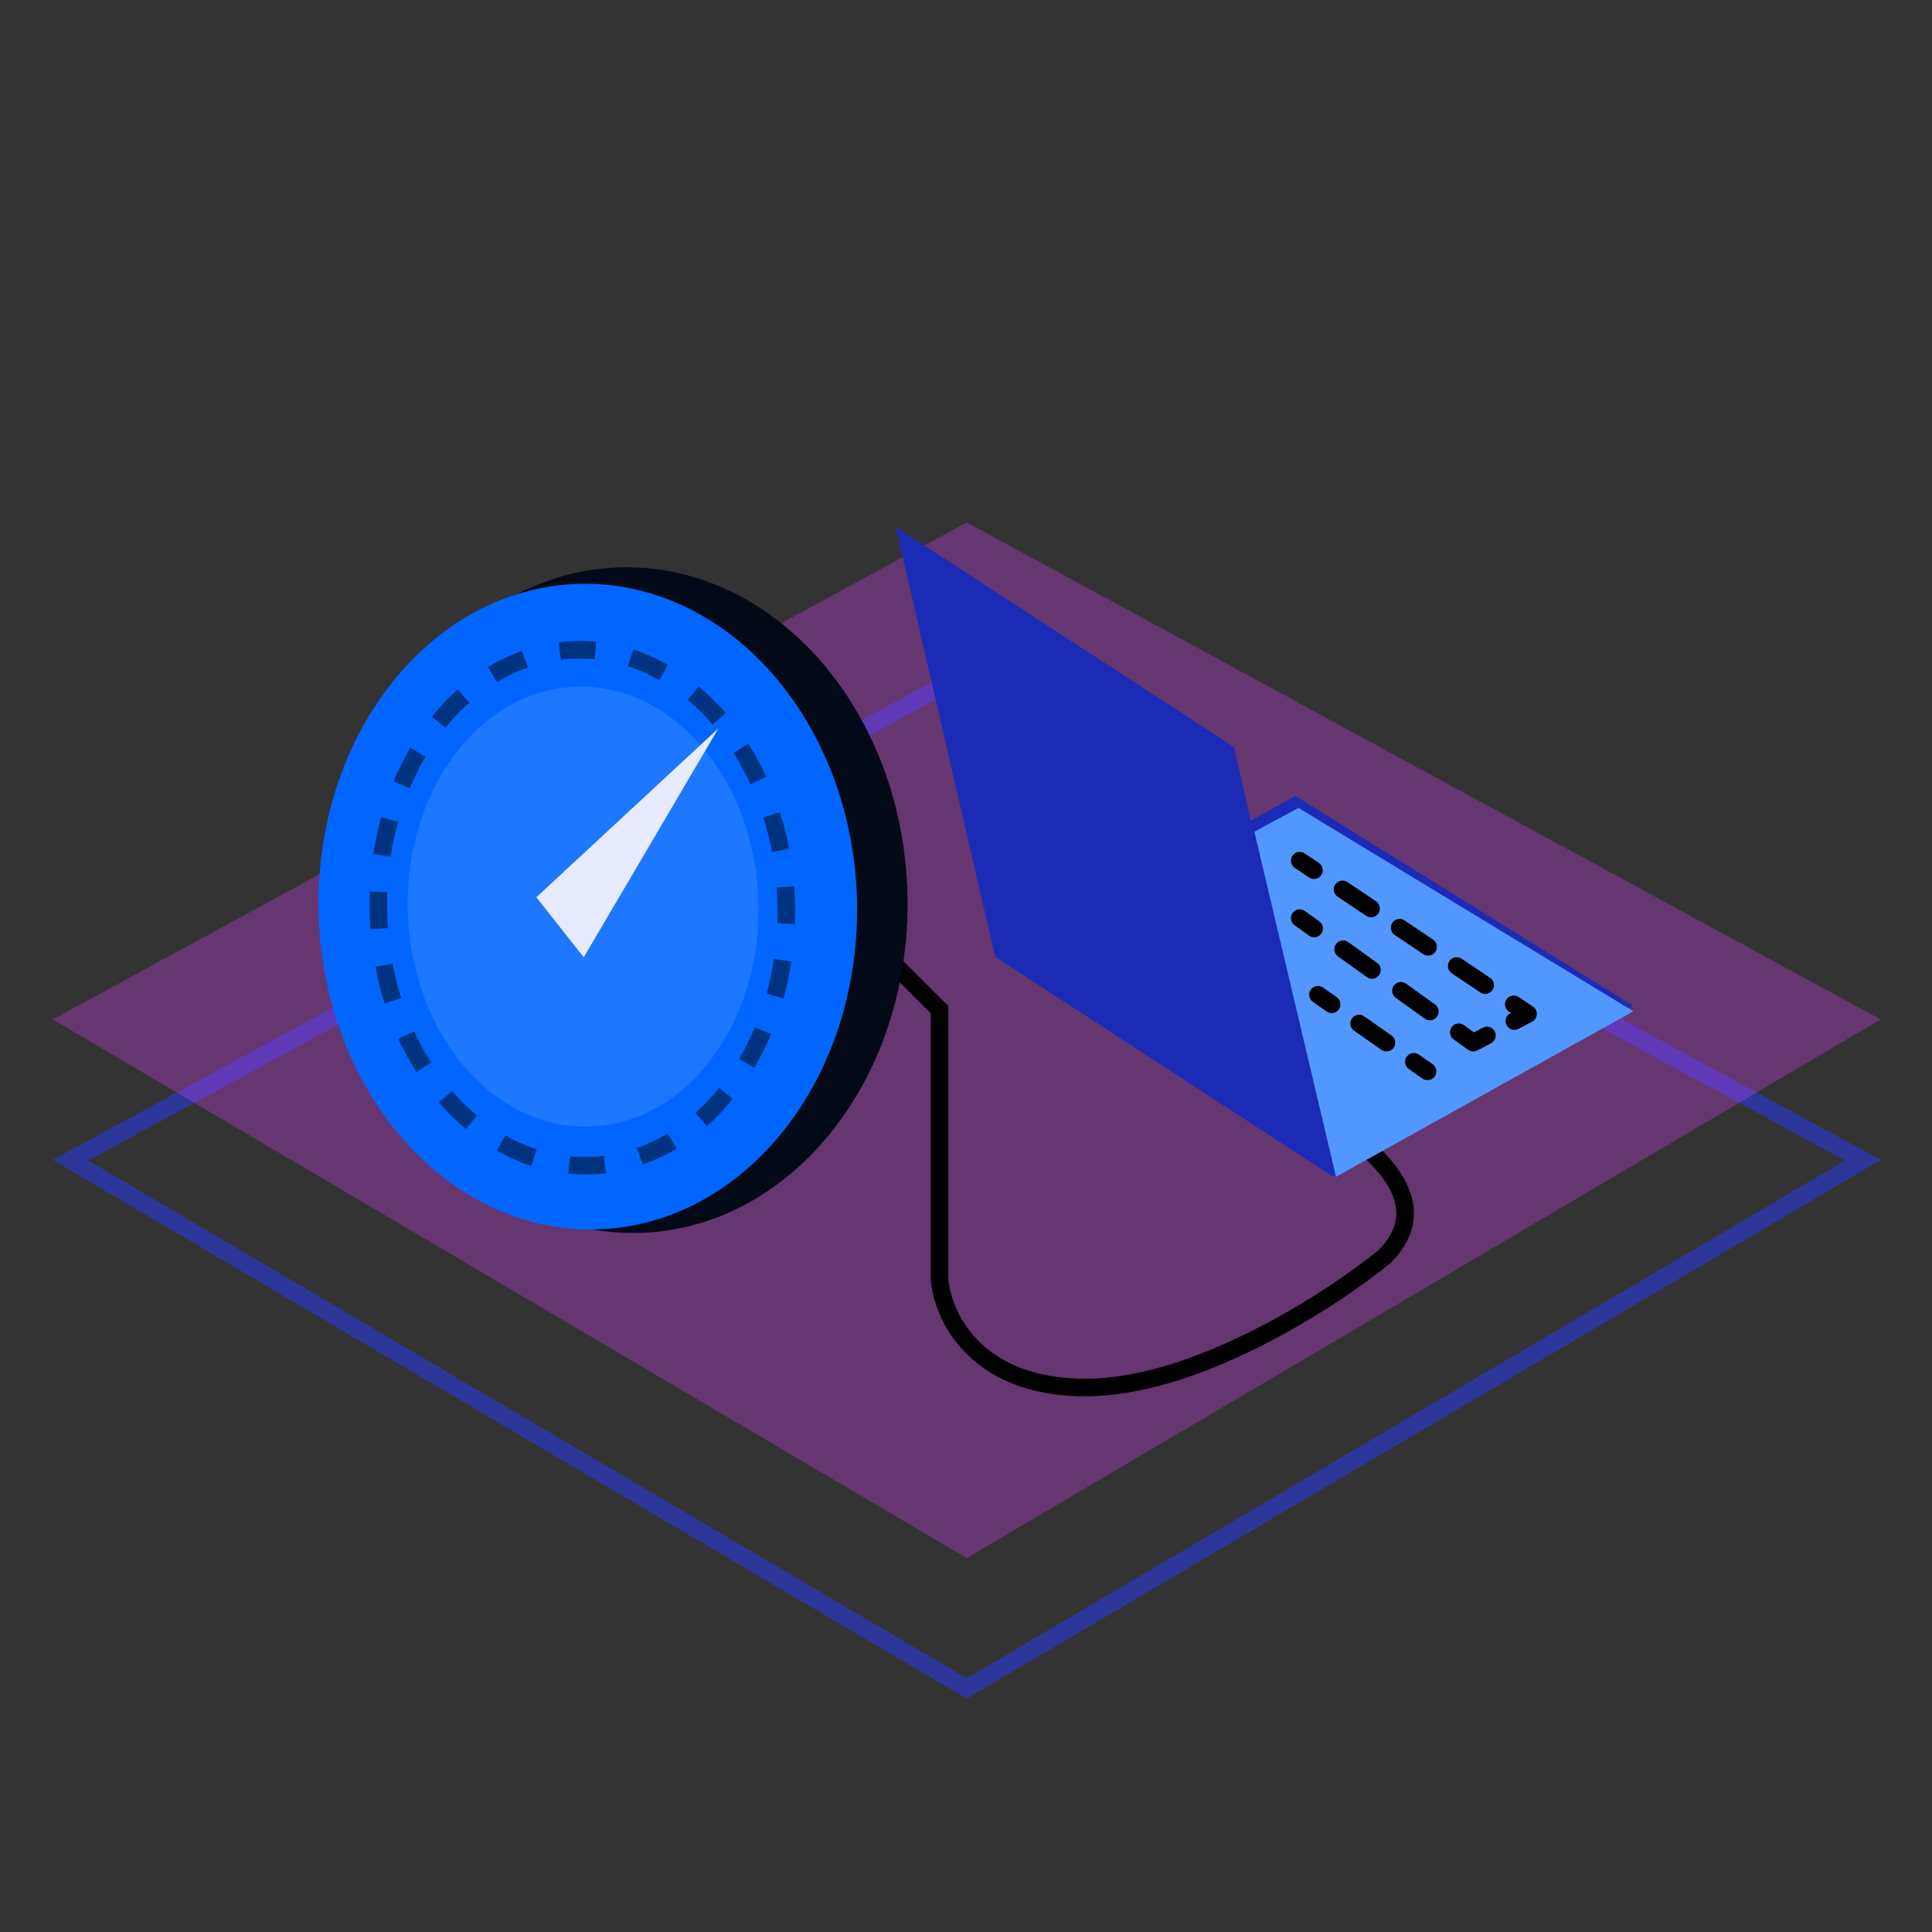
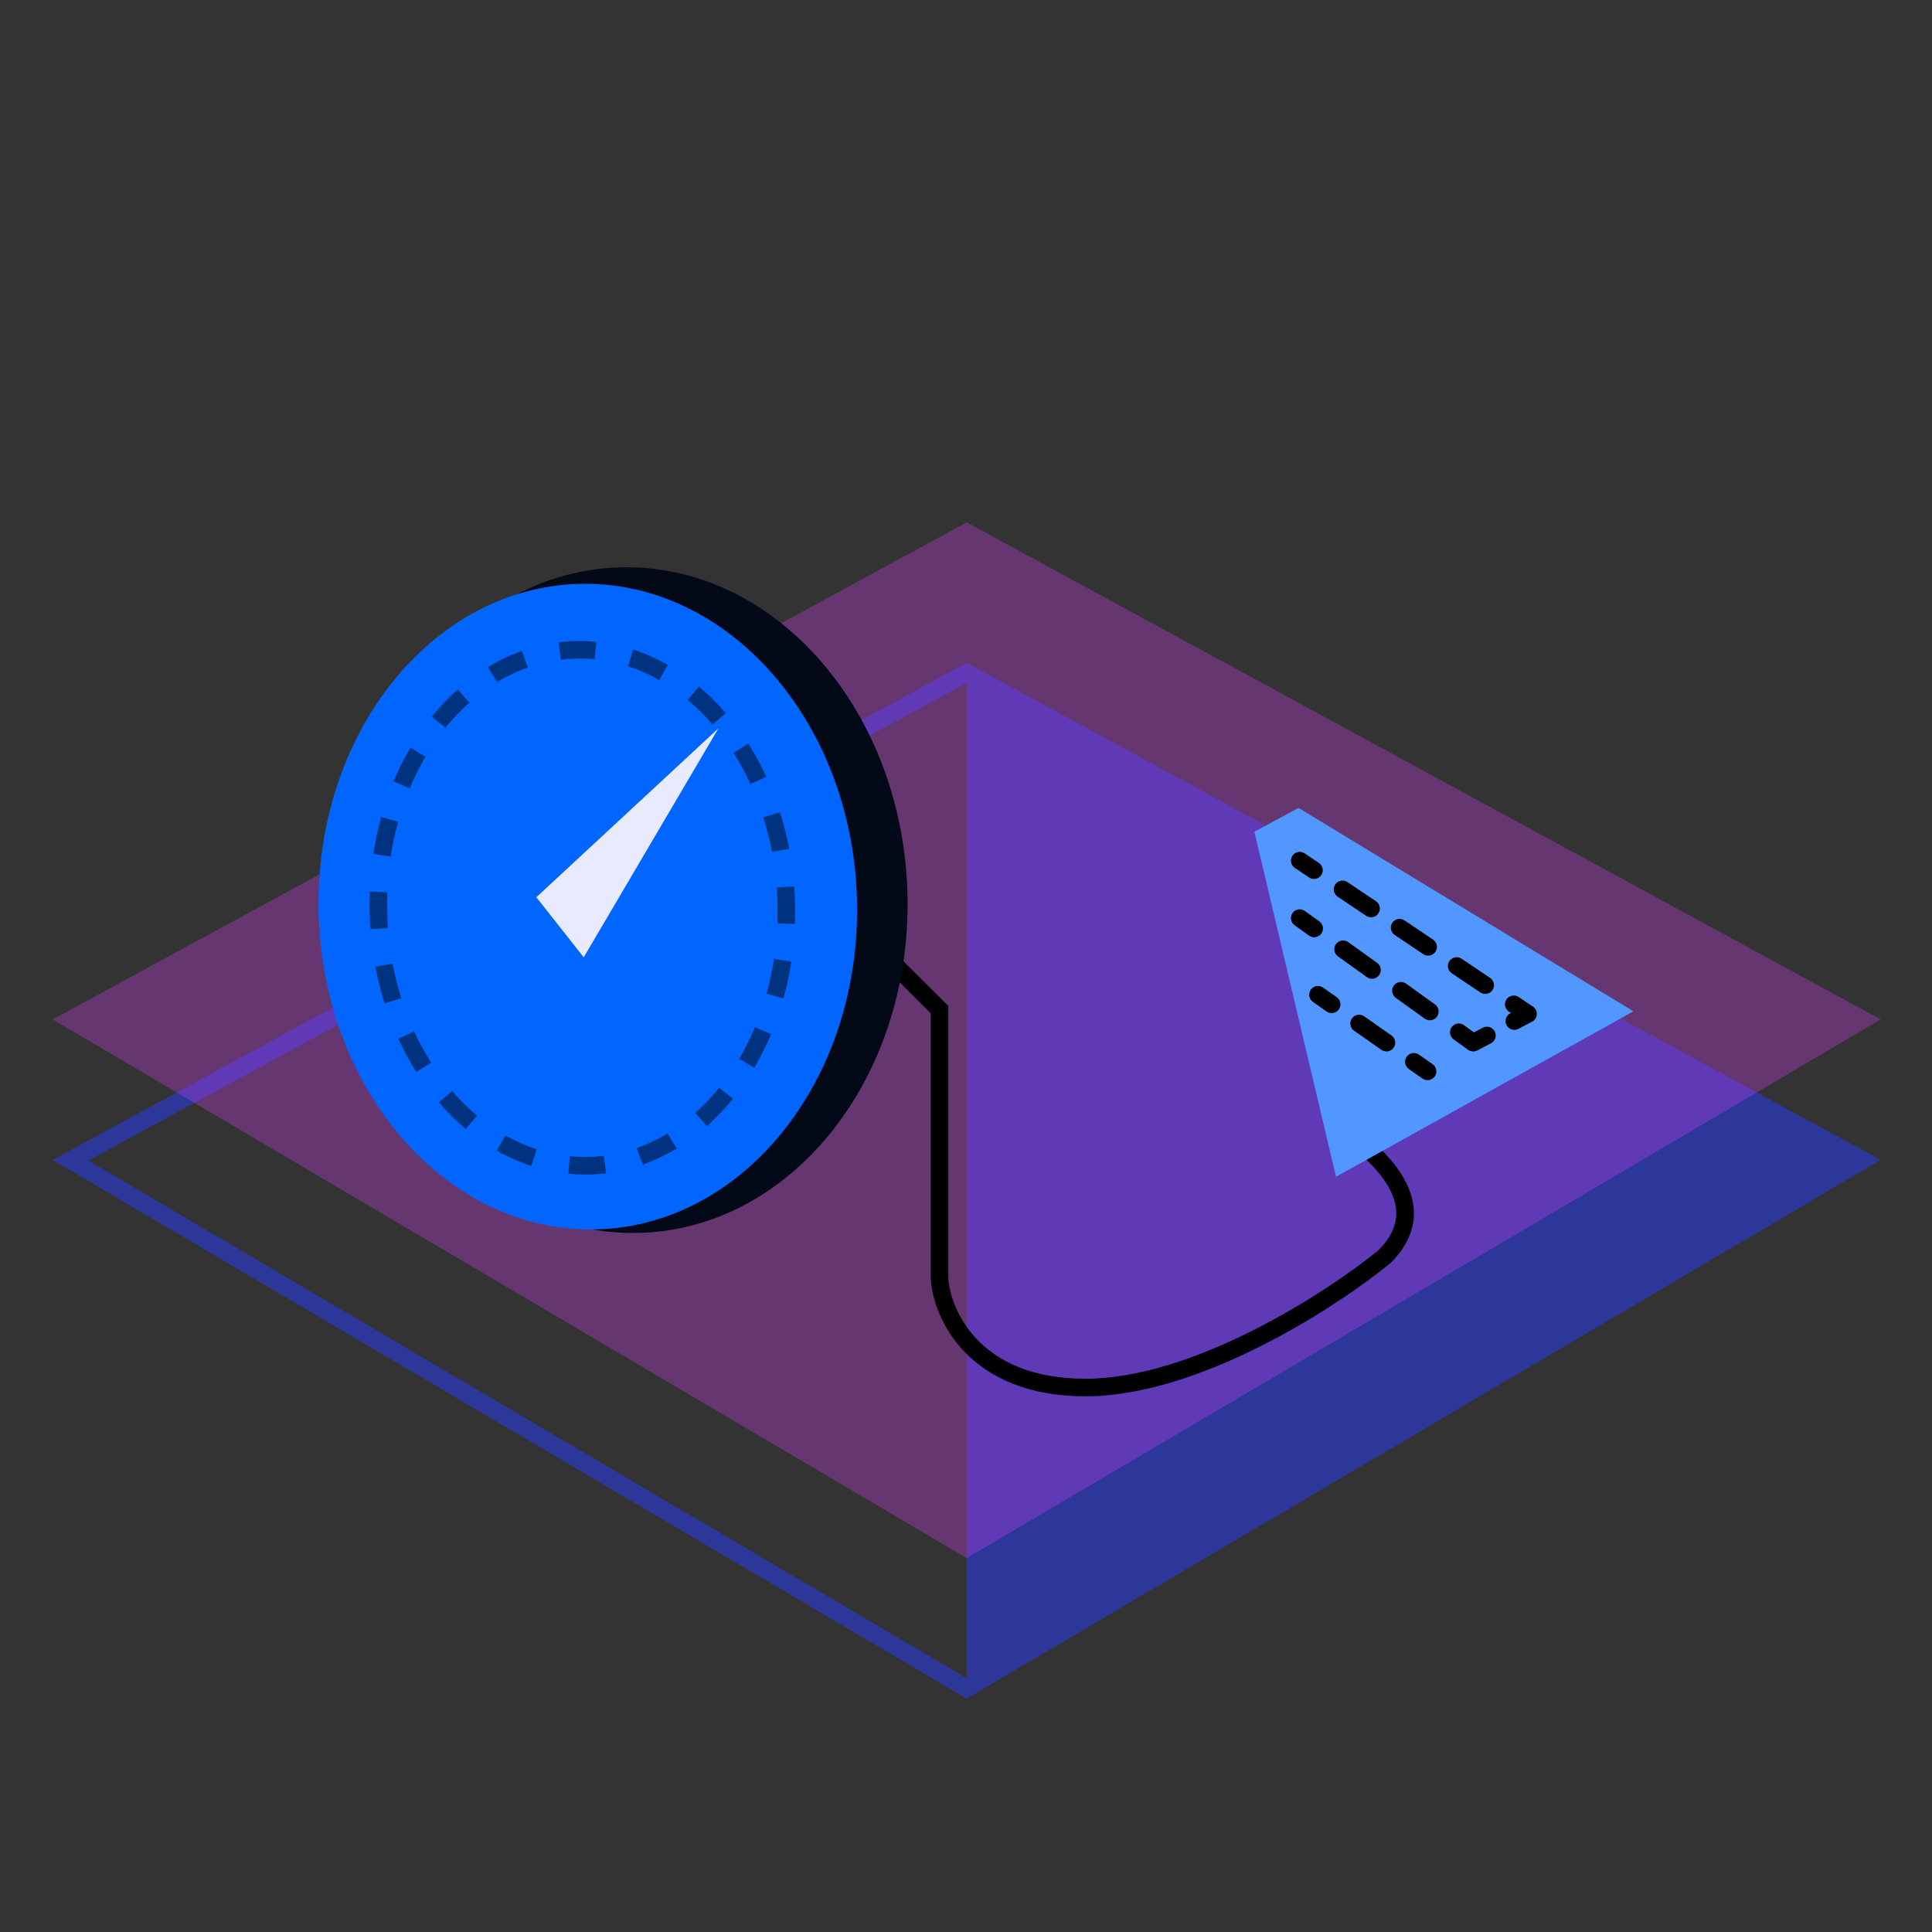
<svg xmlns="http://www.w3.org/2000/svg" width="110" height="110" viewBox="0 0 110 110" fill="none">
  <rect x="0" y="0" width="110" height="110" fill="#333333" stroke="none" />
  <g clip-path="url(#clip0_683_14119)">
-     <path opacity="0.5" fill-rule="evenodd" clip-rule="evenodd" d="M3 66.04L55.04 96.713L107.08 66.04L55.04 37.74L3 66.04ZM5.029 66.075L55.04 95.552L105.051 66.075L55.04 38.879L5.029 66.075Z" fill="#263CFF" />
+     <path opacity="0.5" fill-rule="evenodd" clip-rule="evenodd" d="M3 66.04L55.04 96.713L107.08 66.04L55.04 37.74L3 66.04ZM5.029 66.075L55.04 95.552L55.04 38.879L5.029 66.075Z" fill="#263CFF" />
    <path opacity="0.3" d="M3 58.04L55.04 29.74L107.08 58.04L55.04 88.713L3 58.04Z" fill="#DB3DFD" />
    <path fill-rule="evenodd" clip-rule="evenodd" d="M52.992 57.69L50.647 55.354L51.353 54.646L53.992 57.275V72.776C54.058 73.703 54.514 75.129 55.686 76.322C56.852 77.509 58.76 78.5 61.797 78.5C64.838 78.5 68.25 77.299 71.311 75.76C74.35 74.233 76.988 72.4 78.488 71.18C79.14 70.525 79.421 69.907 79.485 69.342C79.55 68.769 79.397 68.188 79.072 67.606C78.411 66.421 77.1 65.338 75.868 64.52L76.421 63.687C77.682 64.524 79.163 65.716 79.945 67.118C80.342 67.829 80.573 68.619 80.479 69.455C80.384 70.295 79.966 71.119 79.177 71.906L79.159 71.924L79.14 71.939C77.591 73.202 74.882 75.084 71.76 76.654C68.647 78.218 65.069 79.5 61.797 79.5C58.523 79.5 56.347 78.422 54.973 77.023C53.611 75.637 53.069 73.969 52.993 72.826L52.992 72.81V57.69Z" fill="black" />
-     <path d="M56.661 54.477L51 30L70.246 42.523L71.216 46.717L73.754 45.319L93 57.273L75.907 67L56.661 54.477Z" fill="#1C2BB6" />
    <path d="M93 57.579L76.067 67L71.42 47.354L73.933 46L93 57.579Z" fill="#5297FF" />
    <path fill-rule="evenodd" clip-rule="evenodd" d="M73.585 48.722C73.739 48.492 74.049 48.431 74.279 48.585L75.091 49.131C75.32 49.285 75.382 49.595 75.228 49.824C75.074 50.054 74.763 50.115 74.534 49.961L73.721 49.415C73.492 49.261 73.431 48.951 73.585 48.722ZM76.022 50.358C76.176 50.129 76.487 50.068 76.716 50.221L78.341 51.312C78.57 51.466 78.632 51.777 78.478 52.006C78.324 52.236 78.013 52.297 77.784 52.143L76.159 51.052C75.93 50.898 75.868 50.587 76.022 50.358ZM73.594 51.981C73.755 51.757 74.067 51.706 74.292 51.867L75.115 52.458C75.339 52.619 75.391 52.931 75.23 53.156C75.069 53.38 74.756 53.431 74.532 53.27L73.709 52.679C73.484 52.518 73.433 52.206 73.594 51.981ZM79.272 52.54C79.426 52.31 79.737 52.249 79.966 52.403L81.591 53.494C81.82 53.648 81.882 53.959 81.728 54.188C81.574 54.417 81.263 54.478 81.034 54.325L79.409 53.234C79.18 53.08 79.118 52.769 79.272 52.54ZM76.064 53.754C76.225 53.53 76.537 53.478 76.762 53.639L78.408 54.821C78.633 54.982 78.684 55.295 78.523 55.519C78.362 55.743 78.049 55.795 77.825 55.634L76.178 54.452C75.954 54.291 75.903 53.979 76.064 53.754ZM82.522 54.722C82.676 54.492 82.987 54.431 83.216 54.585L84.841 55.676C85.07 55.83 85.132 56.141 84.978 56.37C84.824 56.599 84.513 56.66 84.284 56.506L82.659 55.415C82.43 55.261 82.368 54.951 82.522 54.722ZM79.357 56.118C79.518 55.894 79.831 55.842 80.055 56.003L81.702 57.185C81.926 57.346 81.977 57.658 81.816 57.883C81.655 58.107 81.343 58.158 81.118 57.997L79.472 56.816C79.248 56.655 79.196 56.342 79.357 56.118ZM74.63 56.35C74.789 56.124 75.1 56.069 75.327 56.227L76.107 56.772C76.333 56.931 76.388 57.242 76.23 57.469C76.072 57.695 75.76 57.75 75.534 57.592L74.754 57.046C74.527 56.888 74.472 56.576 74.63 56.35ZM85.772 56.903C85.926 56.674 86.237 56.613 86.466 56.767L87.279 57.312C87.425 57.411 87.509 57.579 87.499 57.755C87.49 57.931 87.388 58.089 87.232 58.17L86.452 58.58C86.208 58.708 85.906 58.613 85.777 58.369C85.649 58.124 85.743 57.822 85.988 57.694L86.024 57.675L85.909 57.597C85.68 57.443 85.618 57.133 85.772 56.903ZM76.97 57.986C77.129 57.76 77.44 57.705 77.667 57.863L79.227 58.954C79.453 59.112 79.508 59.424 79.35 59.651C79.192 59.877 78.88 59.932 78.653 59.774L77.094 58.683C76.867 58.525 76.812 58.213 76.97 57.986ZM82.65 58.481C82.811 58.257 83.124 58.206 83.348 58.367L83.921 58.778L84.428 58.512C84.672 58.384 84.975 58.478 85.103 58.723C85.231 58.967 85.137 59.269 84.892 59.398L84.112 59.807C83.945 59.895 83.742 59.88 83.588 59.77L82.765 59.179C82.541 59.018 82.49 58.706 82.65 58.481ZM80.09 60.168C80.249 59.942 80.56 59.887 80.787 60.045L81.567 60.59C81.793 60.749 81.848 61.06 81.69 61.287C81.532 61.513 81.22 61.568 80.993 61.41L80.213 60.865C79.987 60.706 79.932 60.395 80.09 60.168Z" fill="black" />
    <path d="M51.67 51.056C51.863 61.522 44.938 70.093 36.203 70.2C27.469 70.307 20.232 61.909 20.04 51.443C19.847 40.977 26.772 32.406 35.507 32.299C44.241 32.192 51.478 40.59 51.67 51.056Z" fill="#040918" />
    <path d="M48.799 51.62C48.884 61.771 42.089 70 33.622 70C25.154 70 18.221 61.771 18.136 51.62C18.051 41.469 24.847 33.239 33.314 33.239C41.781 33.239 48.714 41.469 48.799 51.62Z" fill="#0166FF" />
-     <path opacity="0.2" d="M43.192 51.499C43.319 58.417 38.95 64.08 33.432 64.147C27.914 64.215 23.338 58.662 23.211 51.744C23.084 44.826 27.453 39.163 32.971 39.095C38.489 39.028 43.065 44.581 43.192 51.499Z" fill="#92BDFF" />
    <path opacity="0.5" fill-rule="evenodd" clip-rule="evenodd" d="M45.258 52.613L44.259 52.569C44.272 52.232 44.275 51.892 44.269 51.549C44.262 51.206 44.246 50.865 44.221 50.529L45.219 50.461C45.245 50.816 45.262 51.175 45.268 51.536C45.275 51.898 45.272 52.257 45.258 52.613ZM44.938 48.328L43.956 48.509C43.826 47.831 43.659 47.173 43.458 46.537L44.411 46.24C44.625 46.914 44.801 47.611 44.938 48.328ZM43.635 44.23L42.727 44.644C42.439 44.02 42.116 43.427 41.762 42.868L42.605 42.336C42.984 42.934 43.329 43.566 43.635 44.23ZM41.323 40.603L40.567 41.253C40.124 40.738 39.65 40.27 39.151 39.851L39.791 39.087C40.333 39.542 40.846 40.049 41.323 40.603ZM38.023 37.855L37.534 38.724C36.96 38.398 36.364 38.133 35.751 37.934L36.055 36.983C36.735 37.204 37.393 37.497 38.023 37.855ZM33.951 36.543L33.859 37.538C33.541 37.507 33.219 37.493 32.894 37.497C32.569 37.501 32.247 37.523 31.93 37.562L31.802 36.569C32.156 36.526 32.514 36.501 32.875 36.497C33.237 36.492 33.596 36.508 33.951 36.543ZM29.715 37.061L30.054 38.004C29.448 38.218 28.863 38.497 28.301 38.837L27.78 37.98C28.397 37.607 29.044 37.298 29.715 37.061ZM26.058 39.255L26.726 40.003C26.243 40.434 25.787 40.914 25.362 41.439L24.583 40.808C25.04 40.242 25.533 39.723 26.058 39.255ZM23.364 42.572L24.227 43.083C23.894 43.65 23.593 44.251 23.328 44.882L22.405 44.49C22.687 43.819 23.008 43.178 23.364 42.572ZM21.703 46.518L22.667 46.791C22.489 47.432 22.346 48.094 22.242 48.775L21.253 48.618C21.363 47.898 21.514 47.197 21.703 46.518ZM21.051 50.757C21.038 51.112 21.034 51.471 21.041 51.833C21.048 52.195 21.064 52.554 21.091 52.909L22.088 52.841C22.063 52.504 22.047 52.164 22.041 51.821C22.035 51.478 22.038 51.137 22.05 50.8L21.051 50.757ZM21.372 55.042L22.354 54.861C22.483 55.538 22.65 56.197 22.851 56.833L21.898 57.13C21.685 56.456 21.508 55.758 21.372 55.042ZM22.675 59.139L23.583 58.725C23.87 59.35 24.193 59.943 24.547 60.501L23.704 61.033C23.325 60.436 22.981 59.803 22.675 59.139ZM24.986 62.766L25.742 62.117C26.186 62.631 26.659 63.1 27.158 63.518L26.518 64.283C25.976 63.828 25.464 63.321 24.986 62.766ZM28.286 65.515L28.776 64.646C29.349 64.972 29.945 65.236 30.558 65.435L30.255 66.386C29.574 66.165 28.916 65.873 28.286 65.515ZM32.359 66.827L32.45 65.832C32.768 65.863 33.09 65.877 33.416 65.873C33.741 65.869 34.062 65.847 34.379 65.808L34.507 66.801C34.154 66.844 33.796 66.868 33.434 66.873C33.072 66.877 32.713 66.862 32.359 66.827ZM36.594 66.309C37.266 66.071 37.913 65.763 38.53 65.39L38.008 64.533C37.447 64.873 36.861 65.152 36.255 65.366L36.594 66.309ZM40.251 64.115L39.584 63.366C40.067 62.936 40.523 62.456 40.947 61.931L41.727 62.562C41.27 63.127 40.777 63.647 40.251 64.115ZM42.945 60.798L42.082 60.287C42.416 59.72 42.717 59.119 42.981 58.488L43.904 58.879C43.623 59.551 43.302 60.192 42.945 60.798ZM44.606 56.852L43.643 56.578C43.821 55.938 43.963 55.276 44.067 54.595L45.056 54.752C44.946 55.471 44.795 56.173 44.606 56.852Z" fill="black" />
    <path d="M30.536 51.086L40.905 41.467L33.235 54.505L30.536 51.086Z" fill="#E8EAFF" />
  </g>
  <defs>
    <clipPath id="clip0_683_14119">
      <rect width="110" height="110" fill="white" />
    </clipPath>
  </defs>
</svg>